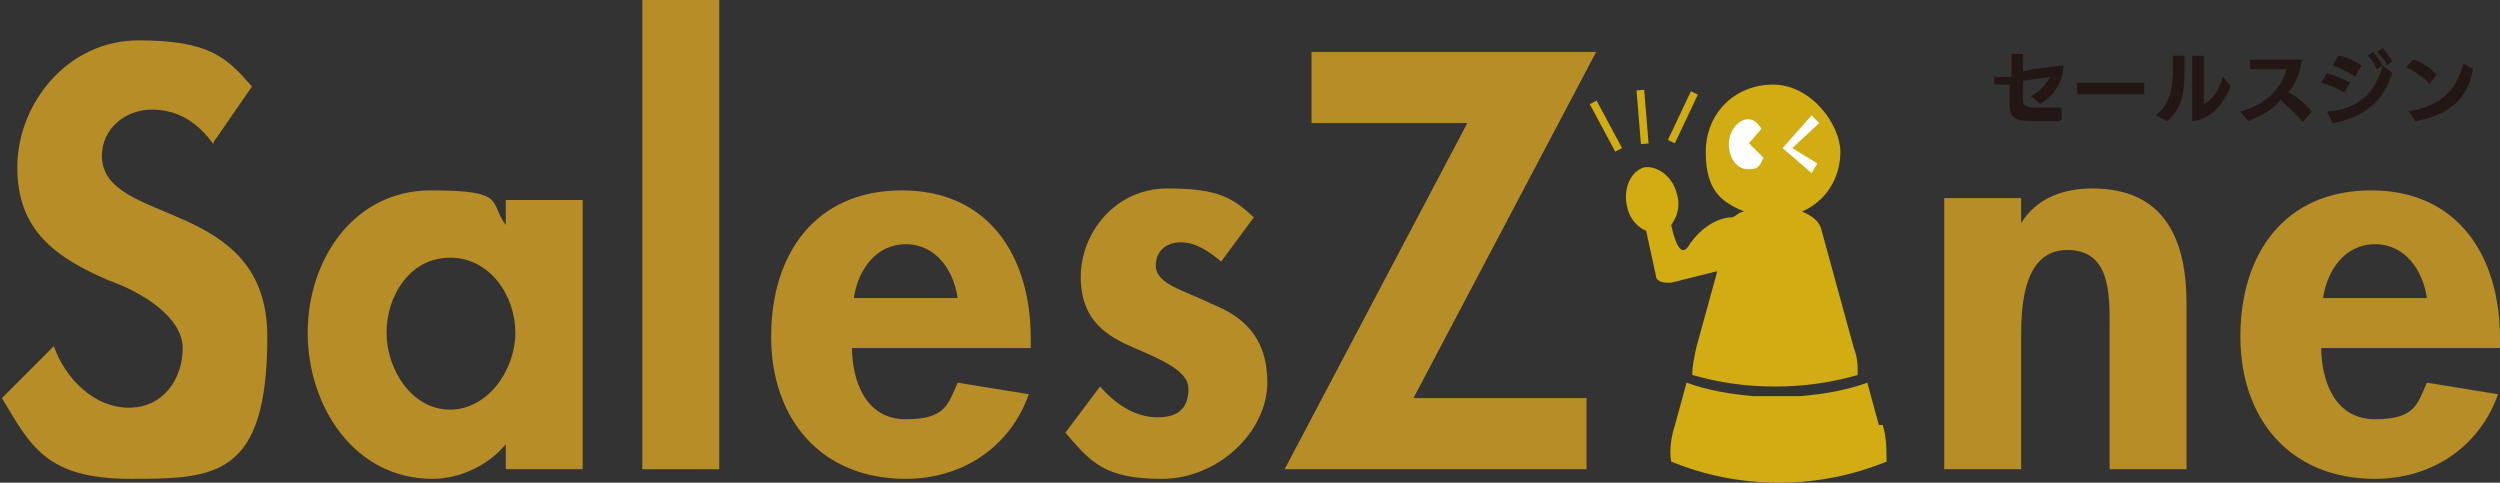
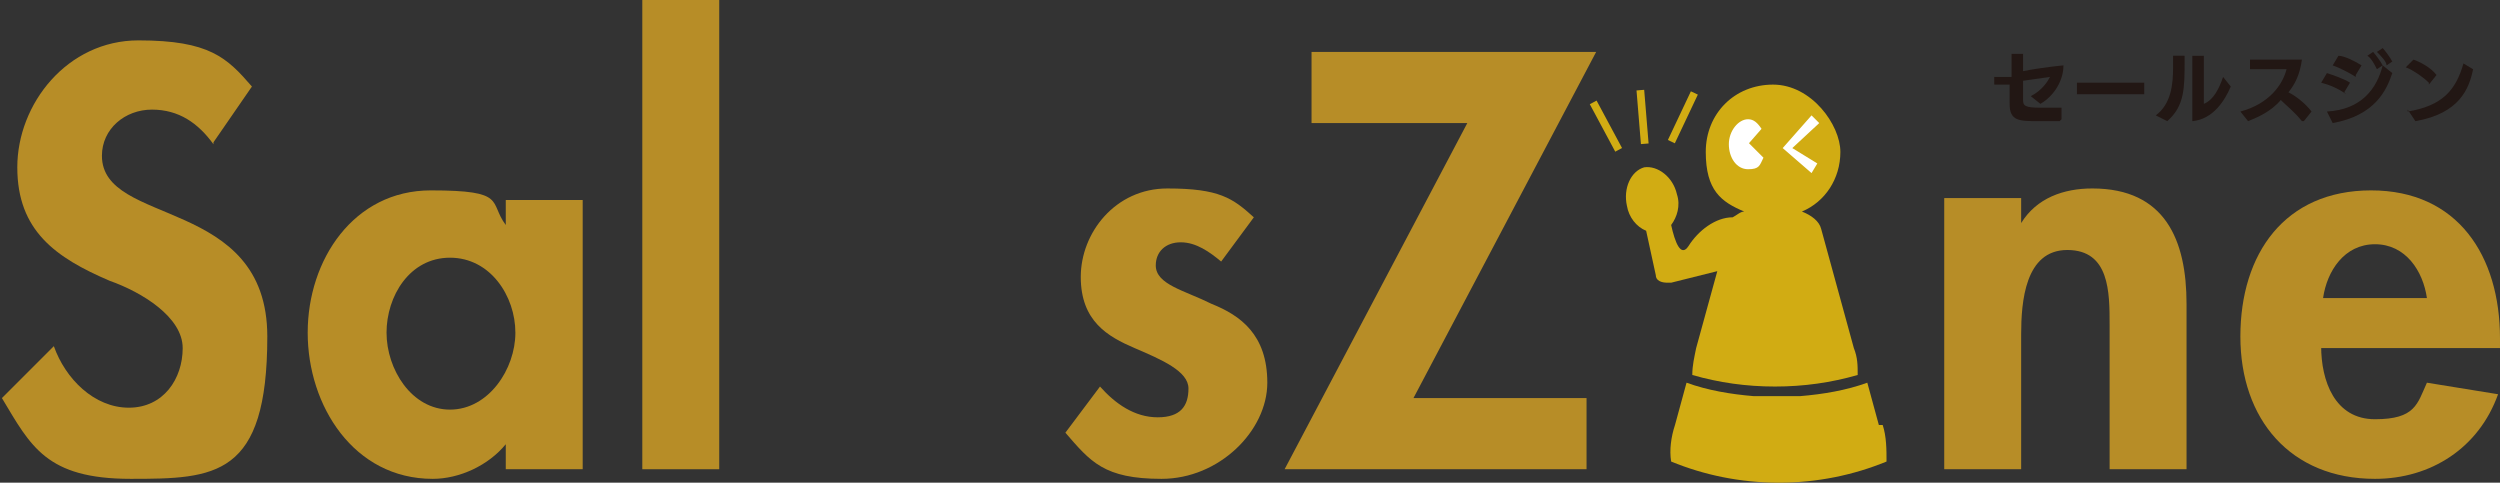
<svg xmlns="http://www.w3.org/2000/svg" id="_レイヤー_1" data-name="レイヤー 1" width="130" height="25.1" version="1.1" viewBox="0 0 130 25.1">
  <rect x="0" y="0" width="130" height="25.1" fill="#333333" stroke="none" />
  <defs>
    <style>
      .cls-1 {
        fill: #b78d27;
      }

      .cls-1, .cls-2, .cls-3, .cls-4 {
        stroke-width: 0px;
      }

      .cls-2 {
        fill: #221714;
      }

      .cls-3 {
        fill: #d1ac13;
      }

      .cls-4 {
        fill: #fff;
      }
    </style>
  </defs>
  <g>
    <path class="cls-2" d="M107.1,6.3c-.3,0-.7,0-1.1,0-1,0-1.5,0-1.5-.9s0-.7,0-1h-.8c0,.1,0-.4,0-.4h.9v-1.2h.6v.9c1-.2,2.1-.3,2.1-.3,0,.8-.5,1.6-1.2,2l-.5-.4c.6-.3.9-.8,1-1l-1.4.2c0,.3,0,.7,0,1s.1.4.9.4.7,0,1.1,0v.6Z" />
    <path class="cls-2" d="M108,4.9v-.6h3.5v.6h-3.5Z" />
    <path class="cls-2" d="M112.1,6c.8-.6.9-1.6.9-2.5s0-.4,0-.6h.6v.2c0,1.5,0,2.4-.9,3.2l-.6-.3ZM114,2.9h.6s0,1.9,0,2.5c.5-.2.8-.8,1-1.4l.4.5c-.3.7-.9,1.7-2,1.8v-3.4Z" />
    <path class="cls-2" d="M119.7,6.3c-.4-.5-.8-.8-1.1-1.1-.5.6-1.2.9-1.7,1.1l-.4-.5c1.5-.4,2.2-1.4,2.4-2.2h-1.9s0-.5,0-.5h2.7c-.1.7-.3,1.2-.7,1.7.4.2.9.6,1.2,1l-.4.5Z" />
    <path class="cls-2" d="M122,4.9c-.4-.3-.9-.5-1.3-.6l.3-.5c.3.1.9.3,1.2.5l-.3.5ZM121,5.8c1.8-.1,2.6-1.2,2.9-2.4l.5.4c-.3.9-.9,2.2-3.1,2.6l-.3-.6ZM122.5,4c-.3-.2-.9-.5-1.2-.6l.3-.5c.3,0,.9.3,1.2.5l-.3.5ZM123.6,3.6c-.1-.2-.3-.6-.5-.7l.3-.2c.1.1.4.5.5.7l-.3.2ZM124.1,3.4c0-.2-.3-.5-.5-.7l.3-.2c.1.1.4.5.5.7l-.3.2Z" />
    <path class="cls-2" d="M126.3,4.3c-.3-.3-.9-.7-1.2-.8l.4-.4c.3.1.9.4,1.2.8l-.4.5ZM125.2,5.8c1.8-.3,2.5-1.1,2.9-2.5l.5.3c-.2,1-.7,2.3-3,2.7l-.4-.6Z" />
  </g>
  <path class="cls-1" d="M11.1,7.5c-.8-1.1-1.8-1.8-3.2-1.8s-2.6,1-2.6,2.4c0,3.7,8.6,2.1,8.6,9.4s-2.7,7.4-7.1,7.4-5.2-1.7-6.7-4.2l2.7-2.7c.6,1.7,2.1,3.2,3.9,3.2s2.8-1.5,2.8-3.1-2.1-2.9-3.8-3.5c-2.8-1.2-4.8-2.6-4.8-5.9S3.5,2.1,7.2,2.1s4.6.9,5.9,2.4l-2,2.9Z" />
  <path class="cls-1" d="M30.3,24.4h-4v-1.3h0c-.9,1.1-2.4,1.8-3.8,1.8-4.1,0-6.5-3.8-6.5-7.6s2.4-7.4,6.4-7.4,3,.6,3.9,1.8v-1.3h4v14.1ZM26.8,17.3c0-1.9-1.3-3.9-3.4-3.9s-3.3,2-3.3,3.9,1.3,4,3.3,4,3.4-2.1,3.4-4Z" />
  <path class="cls-1" d="M37.4,24.4h-4V0h4v24.4Z" />
-   <path class="cls-1" d="M44.3,18c0,1.8.7,3.8,2.8,3.8s2.2-.8,2.7-1.9l3.7.6c-1,2.8-3.5,4.4-6.4,4.4-4.4,0-7-3.1-7-7.4s2.3-7.6,6.8-7.6,6.7,3.4,6.7,7.7v.5h-9.3ZM49.8,15.5c-.2-1.4-1.1-2.8-2.7-2.8s-2.5,1.4-2.7,2.8h5.4Z" />
  <path class="cls-1" d="M63.5,13.6c-.6-.5-1.3-1-2.1-1s-1.3.5-1.3,1.2c0,1,1.5,1.3,2.9,2,1.5.6,2.9,1.6,2.9,4.1s-2.5,5-5.5,5-3.7-.9-5-2.4l1.8-2.4c.8.9,1.8,1.6,3,1.6s1.6-.6,1.6-1.5-1.4-1.5-2.8-2.1-2.8-1.4-2.8-3.7,1.8-4.6,4.5-4.6,3.4.5,4.5,1.5l-1.7,2.3Z" />
  <path class="cls-1" d="M82.5,20.7v3.7h-15.7l9.5-18h-8.1v-3.7h14.8l-9.5,18h9Z" />
-   <path class="cls-1" d="M105.1,11.6h0c.8-1.3,2.2-1.8,3.7-1.8,3.8,0,4.9,2.7,4.9,6v8.6h-4v-7.5c0-1.7,0-3.9-2.2-3.9s-2.4,2.7-2.4,4.4v7h-4v-14.1h4v1.3Z" />
+   <path class="cls-1" d="M105.1,11.6h0c.8-1.3,2.2-1.8,3.7-1.8,3.8,0,4.9,2.7,4.9,6v8.6h-4v-7.5c0-1.7,0-3.9-2.2-3.9s-2.4,2.7-2.4,4.4v7h-4v-14.1h4Z" />
  <path class="cls-1" d="M120.7,18c0,1.8.7,3.8,2.8,3.8s2.2-.8,2.7-1.9l3.7.6c-1,2.8-3.5,4.4-6.4,4.4-4.4,0-7-3.1-7-7.4s2.3-7.6,6.8-7.6,6.7,3.4,6.7,7.7v.5h-9.3ZM126.2,15.5c-.2-1.4-1.1-2.8-2.7-2.8s-2.5,1.4-2.7,2.8h5.4Z" />
  <g>
    <path class="cls-3" d="M97.7,22.1l-.6-2.2c-1.1.4-2.3.6-3.5.7,0,0,0,0,0,0-.4,0-.8,0-1.2,0s-.8,0-1.2,0c0,0,0,0,0,0-1.2-.1-2.4-.3-3.5-.7l-.6,2.2c-.2.6-.3,1.3-.2,1.9,1.7.7,3.6,1.1,5.6,1.1s3.9-.4,5.6-1.1c0-.6,0-1.3-.2-1.9Z" />
    <path class="cls-3" d="M86.9,14.7l2.4-.6-1.1,4c-.1.5-.2.9-.2,1.4,1.4.4,2.8.6,4.3.6s2.9-.2,4.3-.6c0-.5,0-.9-.2-1.4l-1.7-6.2c-.1-.4-.5-.7-1-.9,1.2-.5,2-1.7,2-3.1s-1.5-3.5-3.5-3.5-3.5,1.5-3.5,3.5.8,2.6,2,3.1c-.2,0-.4.2-.6.3-.9,0-1.8.7-2.3,1.5-.4.6-.7-.2-.9-1.1.3-.4.5-1,.3-1.6-.2-.9-1-1.5-1.7-1.4-.7.2-1.1,1.1-.9,2,.1.6.5,1.1,1,1.3l.5,2.3c0,.3.3.4.6.4Z" />
    <g>
-       <line class="cls-3" x1="86.9" y1="7.4" x2="88.1" y2="4.9" />
      <rect class="cls-3" x="86.1" y="5.9" width="2.8" height=".4" transform="translate(44.6 82.6) rotate(-64.7)" />
    </g>
    <g>
      <line class="cls-3" x1="84.1" y1="7.8" x2="82.8" y2="5.3" />
      <rect class="cls-3" x="83.3" y="5.2" width=".4" height="2.8" transform="translate(6.8 40.2) rotate(-28.2)" />
    </g>
    <g>
      <line class="cls-3" x1="85.5" y1="7.5" x2="85.3" y2="4.7" />
      <rect class="cls-3" x="85.2" y="4.7" width=".4" height="2.8" transform="translate(-.2 7) rotate(-4.7)" />
    </g>
  </g>
  <path class="cls-4" d="M90.9,7.5l.7-.8c-.2-.3-.4-.5-.7-.5-.5,0-1,.6-1,1.3s.4,1.3,1,1.3.6-.2.8-.6l-.8-.8Z" />
  <polygon class="cls-4" points="94.2 6 92.7 7.7 94.2 9 94.5 8.5 93.2 7.7 94.6 6.4 94.2 6" />
</svg>